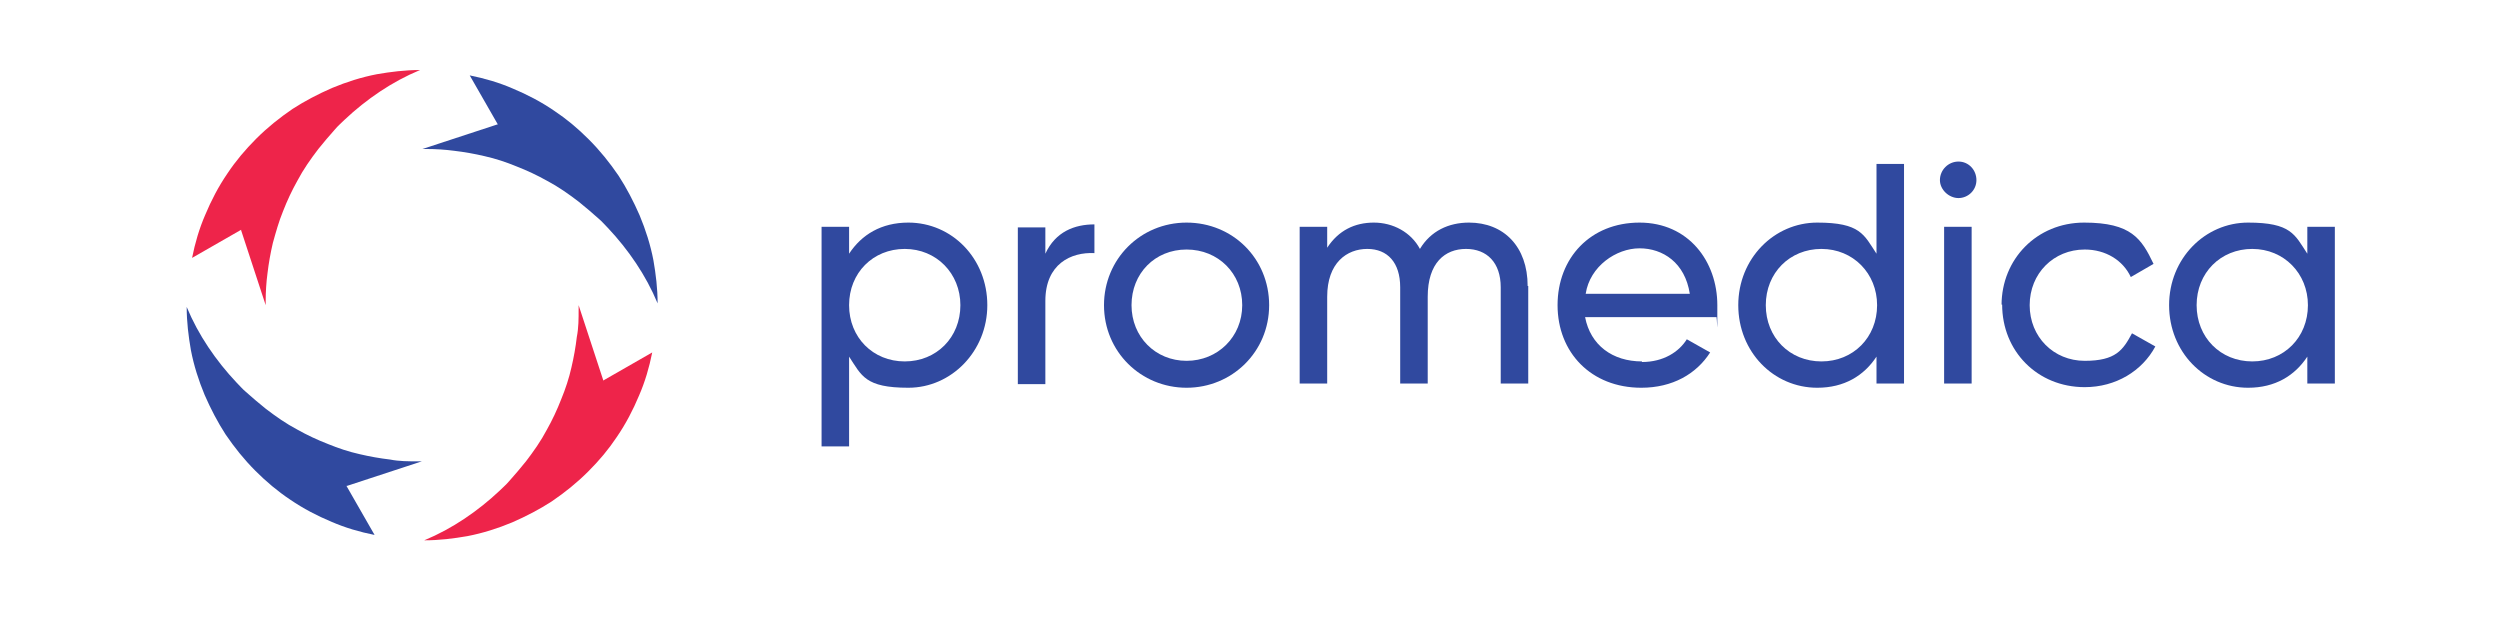
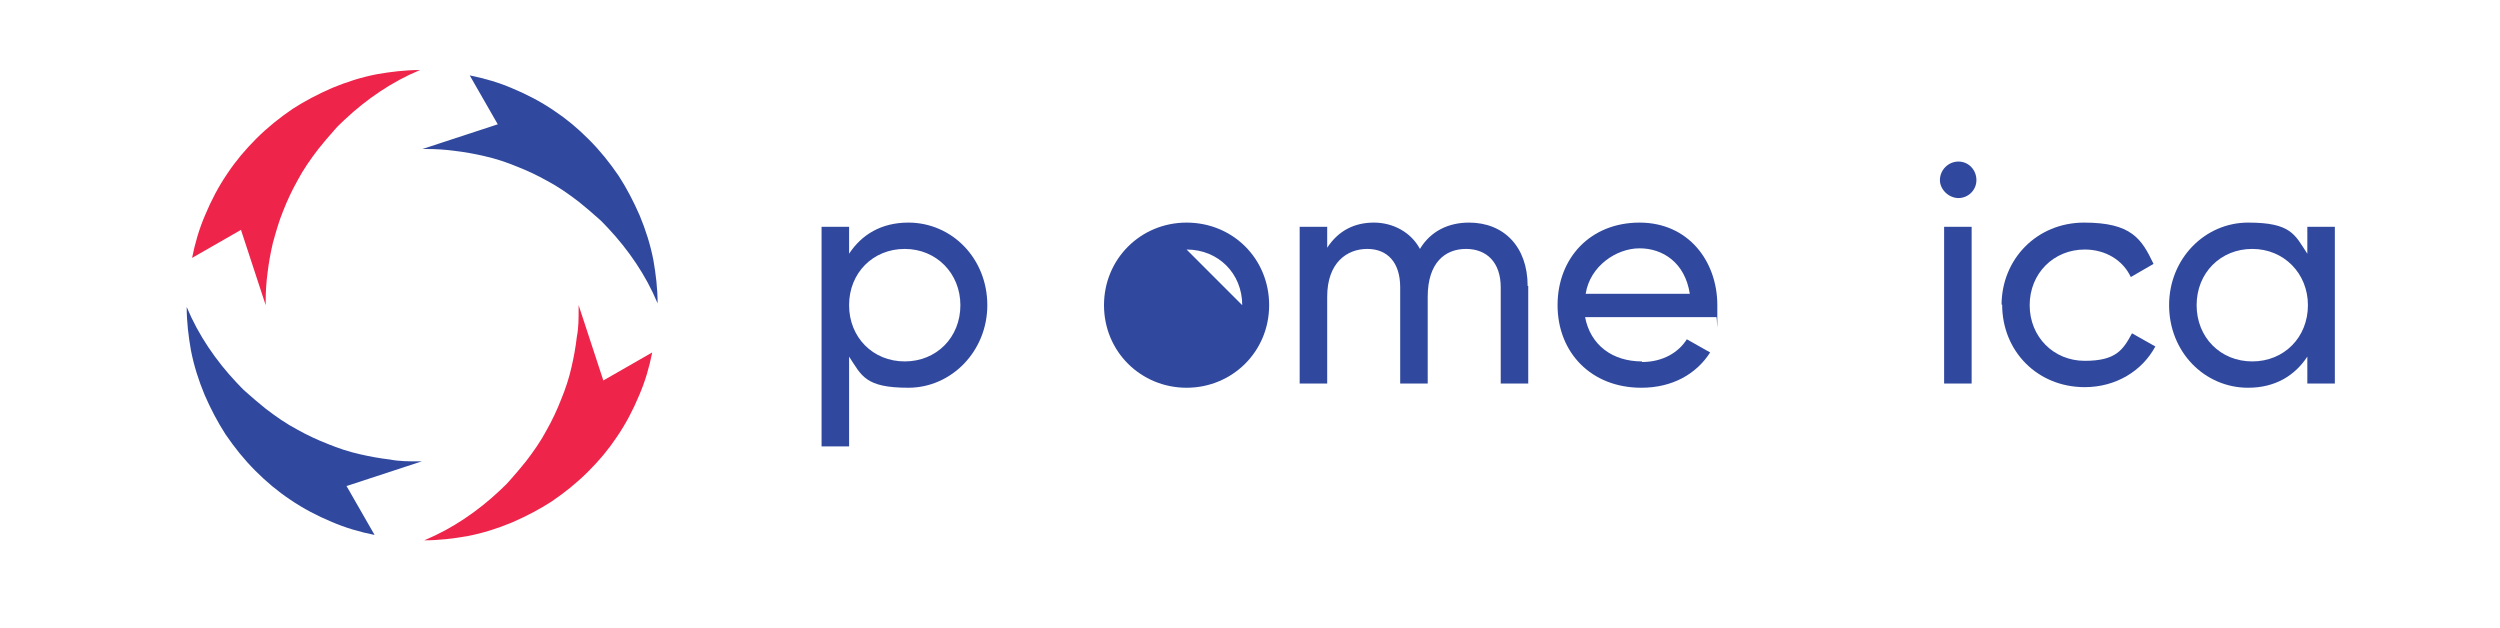
<svg xmlns="http://www.w3.org/2000/svg" id="Layer_1" data-name="Layer 1" version="1.1" viewBox="0 0 417.8 104.9">
  <defs>
    <style>
      .cls-1 {
        fill: #30499f;
      }

      .cls-1, .cls-2, .cls-3 {
        stroke-width: 0px;
      }

      .cls-2 {
        fill: #ee244a;
      }

      .cls-3 {
        fill: none;
      }
    </style>
  </defs>
  <rect class="cls-3" x="3.8" y="-15.7" width="414" height="133.5" />
  <g>
    <g>
      <path class="cls-1" d="M165,51c0,7.7-6,13.8-13.2,13.8s-7.8-2-9.9-5.2v15h-4.6v-36.7h4.6v4.5c2.1-3.2,5.4-5.2,9.9-5.2,7.3,0,13.2,6,13.2,13.8ZM160.5,51c0-5.3-4-9.4-9.3-9.4s-9.3,4-9.3,9.4,4,9.4,9.3,9.4,9.3-4,9.3-9.4Z" />
-       <path class="cls-1" d="M182.9,37.5v4.8c-3.9-.2-8.2,1.8-8.2,8v13.9h-4.6v-26.2h4.6v4.4c1.7-3.7,4.9-4.9,8.2-4.9Z" />
-       <path class="cls-1" d="M184.5,51c0-7.7,6.1-13.8,13.8-13.8s13.8,6,13.8,13.8-6.2,13.8-13.8,13.8-13.8-6-13.8-13.8ZM207.6,51c0-5.3-4-9.3-9.3-9.3s-9.2,4-9.2,9.3,4,9.3,9.2,9.3,9.3-4,9.3-9.3Z" />
+       <path class="cls-1" d="M184.5,51c0-7.7,6.1-13.8,13.8-13.8s13.8,6,13.8,13.8-6.2,13.8-13.8,13.8-13.8-6-13.8-13.8ZM207.6,51c0-5.3-4-9.3-9.3-9.3Z" />
      <path class="cls-1" d="M255.4,47.8v16.3h-4.6v-16.1c0-4.1-2.3-6.4-5.8-6.4s-6.4,2.3-6.4,8v14.5h-4.6v-16.1c0-4.1-2.1-6.4-5.5-6.4s-6.7,2.3-6.7,8v14.5h-4.6v-26.2h4.6v3.5c1.9-2.9,4.6-4.2,7.8-4.2s6.2,1.6,7.7,4.4c1.8-3,4.8-4.4,8.2-4.4,5.8,0,9.8,4,9.8,10.6h.1Z" />
      <path class="cls-1" d="M274.4,60.5c3.6,0,6.2-1.7,7.5-3.8l3.9,2.2c-2.3,3.6-6.3,5.9-11.5,5.9-8.4,0-14-5.9-14-13.8s5.5-13.8,13.7-13.8,13,6.5,13,13.8,0,1.4-.2,2h-21.9c.9,4.7,4.6,7.4,9.5,7.4h0ZM264.9,49.1h17.5c-.8-5.2-4.5-7.6-8.4-7.6s-8.3,3-9,7.6h-.1Z" />
-       <path class="cls-1" d="M318.2,27.5v36.6h-4.6v-4.5c-2.1,3.2-5.4,5.2-9.9,5.2-7.3,0-13.2-6-13.2-13.8s6-13.8,13.2-13.8,7.8,2,9.9,5.2v-15h4.6ZM313.7,51c0-5.3-4-9.4-9.3-9.4s-9.3,4-9.3,9.4,4,9.4,9.3,9.4,9.3-4,9.3-9.4Z" />
      <path class="cls-1" d="M324.2,30.1c0-1.7,1.4-3.1,3.1-3.1s3,1.4,3,3.1-1.4,3-3,3-3.1-1.4-3.1-3ZM324.9,37.9h4.6v26.2h-4.6s0-26.2,0-26.2Z" />
      <path class="cls-1" d="M334.5,51c0-7.7,5.9-13.8,13.8-13.8s9.6,2.7,11.6,6.9l-3.8,2.2c-1.3-2.8-4.2-4.6-7.7-4.6-5.2,0-9.2,4-9.2,9.3s4,9.3,9.2,9.3,6.4-1.8,7.9-4.6l3.9,2.2c-2.2,4.1-6.6,6.8-11.8,6.8-7.9,0-13.8-6-13.8-13.8h-.1Z" />
      <path class="cls-1" d="M390.2,37.9v26.2h-4.6v-4.5c-2.1,3.2-5.4,5.2-9.9,5.2-7.3,0-13.2-6-13.2-13.8s6-13.8,13.2-13.8,7.8,2,9.9,5.2v-4.5s4.6,0,4.6,0ZM385.7,51c0-5.3-4-9.4-9.3-9.4s-9.3,4-9.3,9.4,4,9.4,9.3,9.4,9.3-4,9.3-9.4Z" />
    </g>
    <g>
      <path class="cls-2" d="M100.8,63.5l-4.1-12.5v.7c0,1.5,0,3.1-.3,4.6-.2,1.7-.5,3.4-.9,5.1-.4,1.8-1,3.6-1.7,5.3-.7,1.8-1.5,3.5-2.4,5.1-1,1.9-2.2,3.6-3.5,5.3-.9,1.1-1.8,2.2-2.8,3.3-.5.6-1.1,1.1-1.6,1.6-1.8,1.7-3.8,3.3-5.9,4.7-2.1,1.4-4.3,2.6-6.7,3.6,2.5,0,4.9-.3,7.2-.7,2.6-.5,5.1-1.3,7.5-2.3,2.3-1,4.6-2.2,6.6-3.5,2.2-1.5,4.2-3.1,6.1-5s3.4-3.7,4.8-5.8c1.5-2.2,2.7-4.5,3.7-6.9,1-2.3,1.7-4.7,2.2-7.2l-8.2,4.7h0Z" />
      <path class="cls-1" d="M83.1,20.8l-12.5,4.1h.7c1.5,0,3.1.1,4.6.3,1.7.2,3.4.5,5.1.9,1.8.4,3.6,1,5.3,1.7,1.8.7,3.5,1.5,5.1,2.4,1.9,1,3.6,2.2,5.3,3.5,1.1.9,2.2,1.8,3.3,2.8.6.5,1.1,1.1,1.6,1.6,1.7,1.8,3.3,3.8,4.7,5.9,1.4,2.1,2.6,4.3,3.6,6.7,0-2.5-.3-4.9-.7-7.2-.5-2.6-1.3-5.1-2.3-7.5-1-2.3-2.2-4.6-3.5-6.6-1.5-2.2-3.1-4.2-5-6.1s-3.7-3.4-5.8-4.8c-2.2-1.5-4.5-2.7-6.9-3.7-2.3-1-4.7-1.7-7.2-2.2l4.7,8.2h0Z" />
      <path class="cls-1" d="M58,81.2l12.5-4.1h-.7c-1.5,0-3.1,0-4.6-.3-1.7-.2-3.4-.5-5.1-.9-1.8-.4-3.6-1-5.3-1.7-1.8-.7-3.5-1.5-5.1-2.4-1.9-1-3.6-2.2-5.3-3.5-1.1-.9-2.2-1.8-3.3-2.8-.6-.5-1.1-1.1-1.6-1.6-1.7-1.8-3.3-3.8-4.7-5.9-1.4-2.1-2.6-4.3-3.6-6.7,0,2.5.3,4.9.7,7.2.5,2.6,1.3,5.1,2.3,7.5,1,2.3,2.2,4.6,3.5,6.6,1.5,2.2,3.1,4.2,5,6.1,1.8,1.8,3.7,3.4,5.8,4.8,2.2,1.5,4.5,2.7,6.9,3.7,2.3,1,4.7,1.7,7.2,2.2l-4.7-8.2h.1Z" />
      <path class="cls-2" d="M40.3,38.5l4.1,12.5v-.7c0-1.5.1-3.1.3-4.6.2-1.7.5-3.4.9-5.1.5-1.8,1-3.6,1.7-5.3.7-1.8,1.5-3.5,2.4-5.1,1-1.9,2.2-3.6,3.5-5.3.9-1.1,1.8-2.2,2.8-3.3.5-.6,1.1-1.1,1.6-1.6,1.8-1.7,3.8-3.3,5.9-4.7,2.1-1.4,4.3-2.6,6.7-3.6-2.5,0-4.9.3-7.2.7-2.6.5-5.1,1.3-7.5,2.3-2.3,1-4.6,2.2-6.6,3.5-2.2,1.5-4.2,3.1-6.1,5-1.8,1.8-3.4,3.7-4.8,5.8-1.5,2.2-2.7,4.5-3.7,6.9-1,2.3-1.7,4.7-2.2,7.2l8.2-4.7h0Z" />
    </g>
  </g>
</svg>